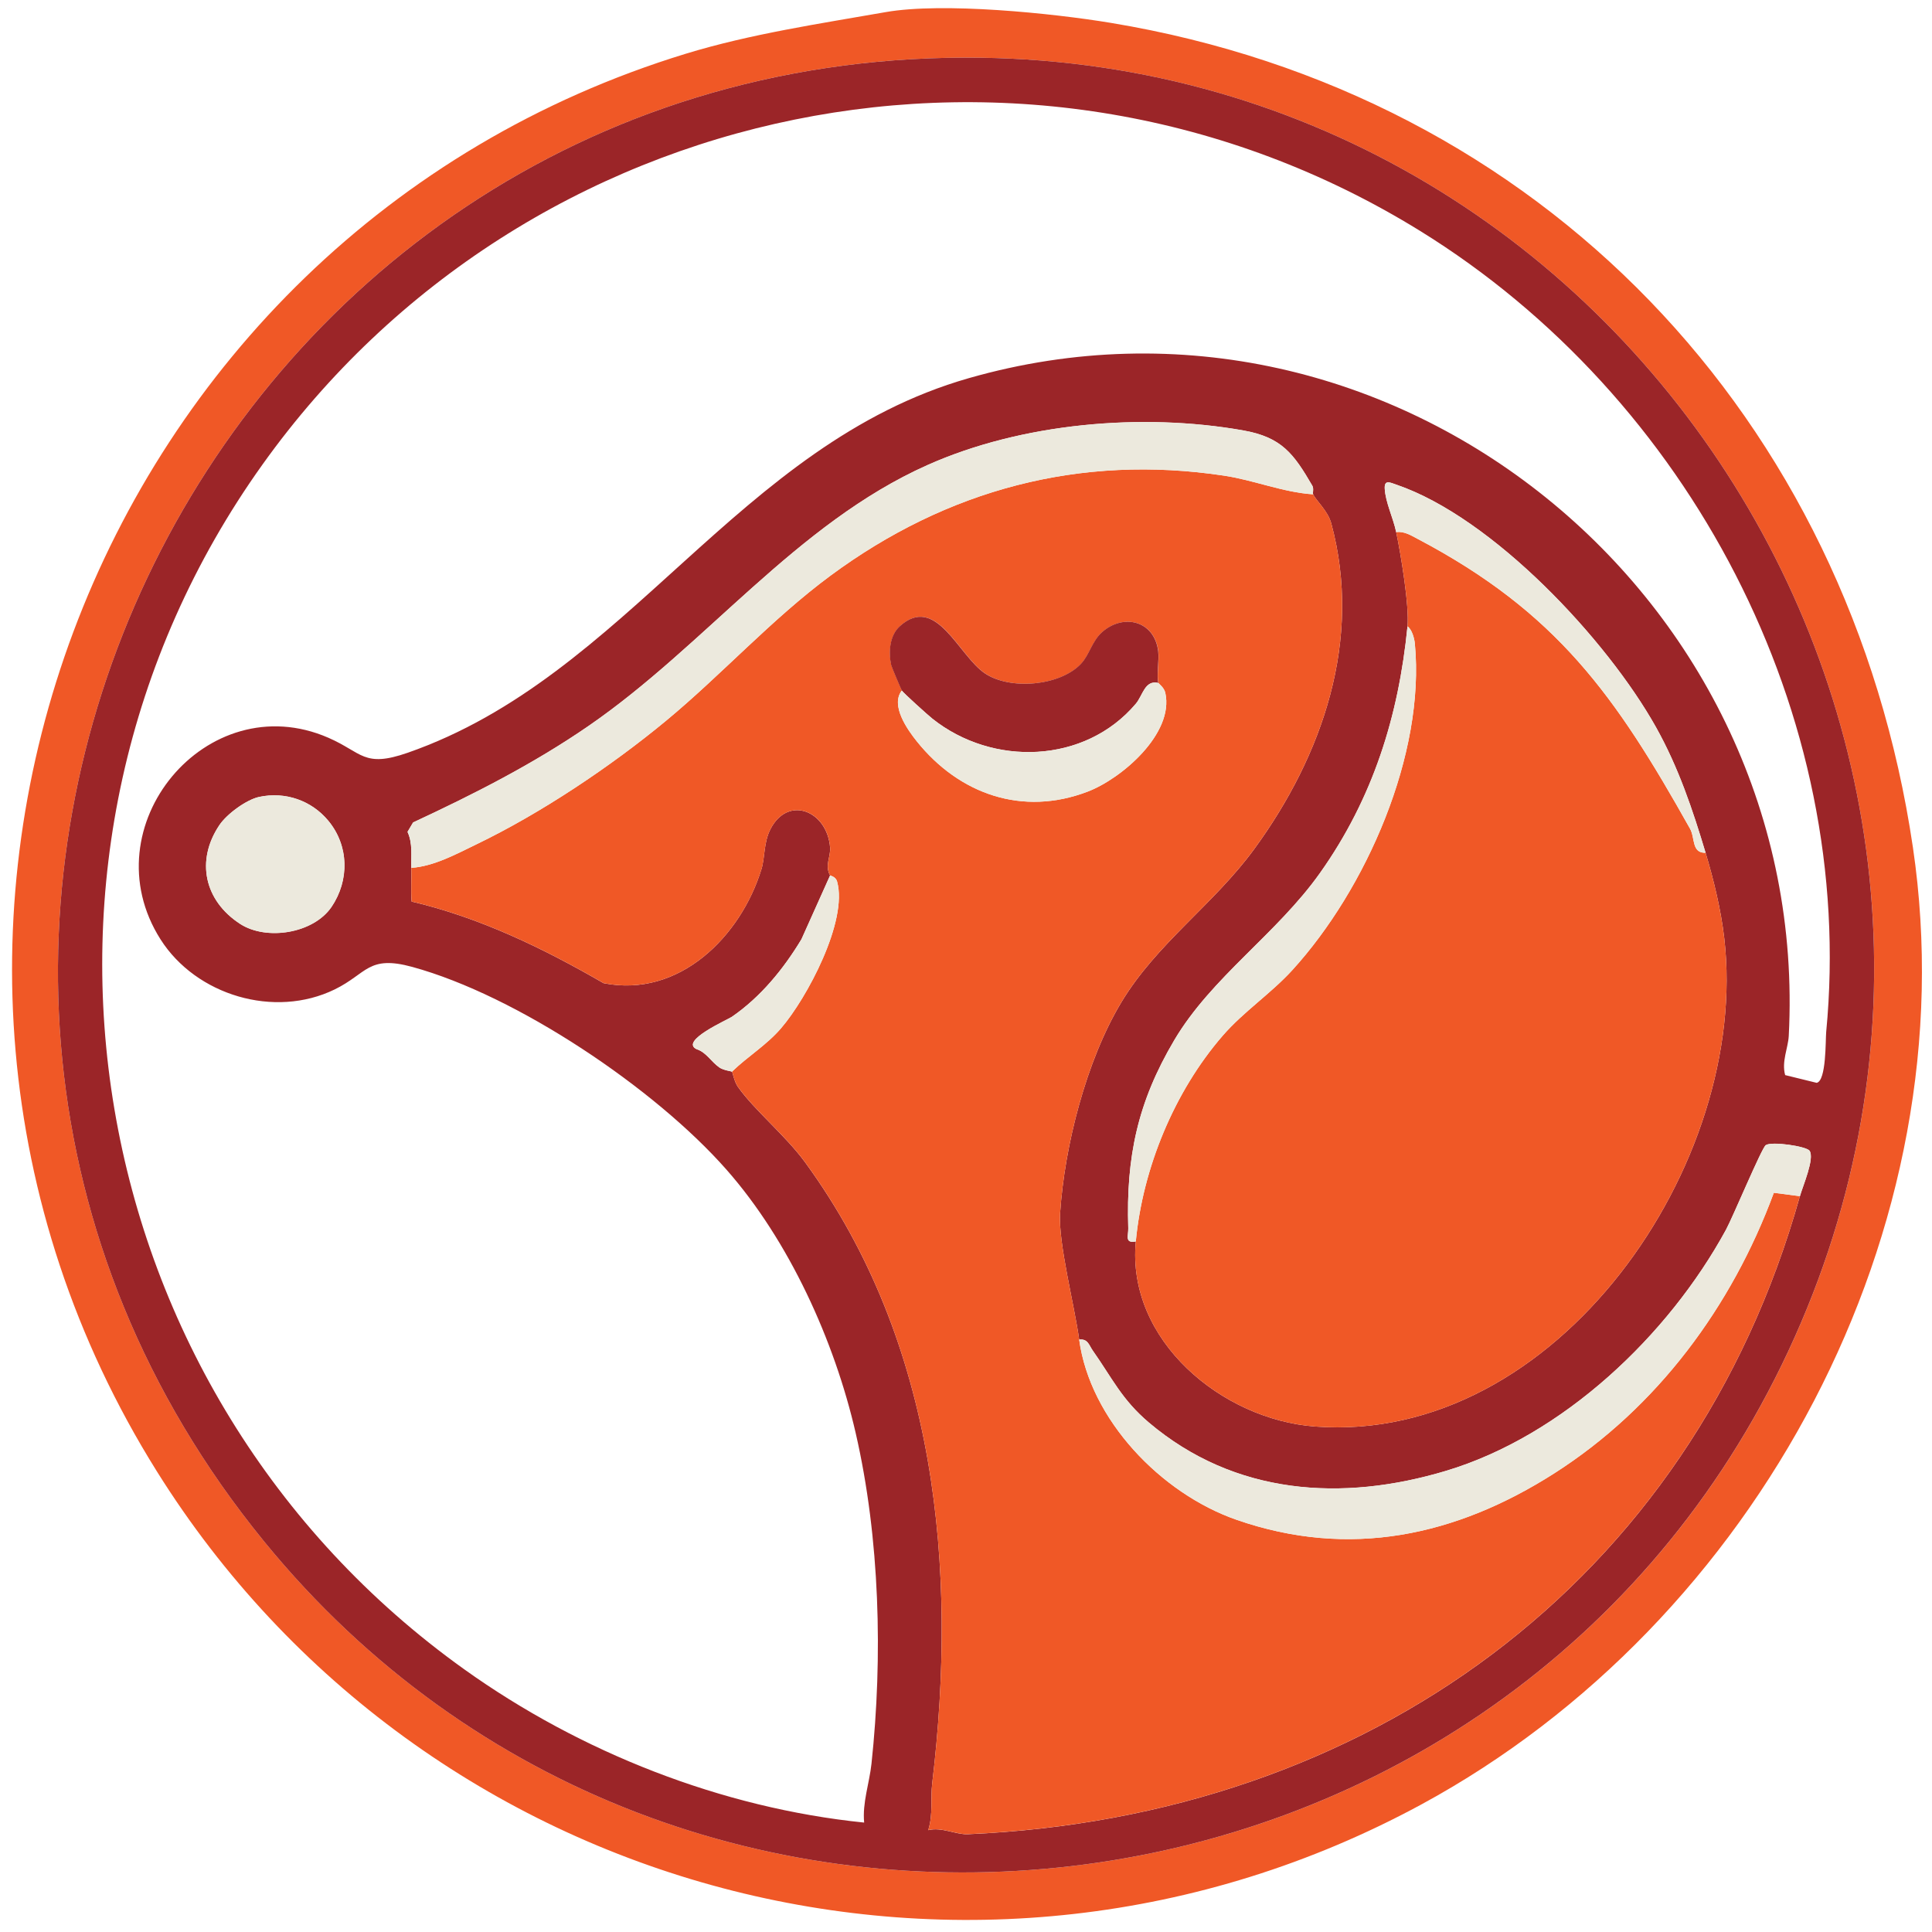
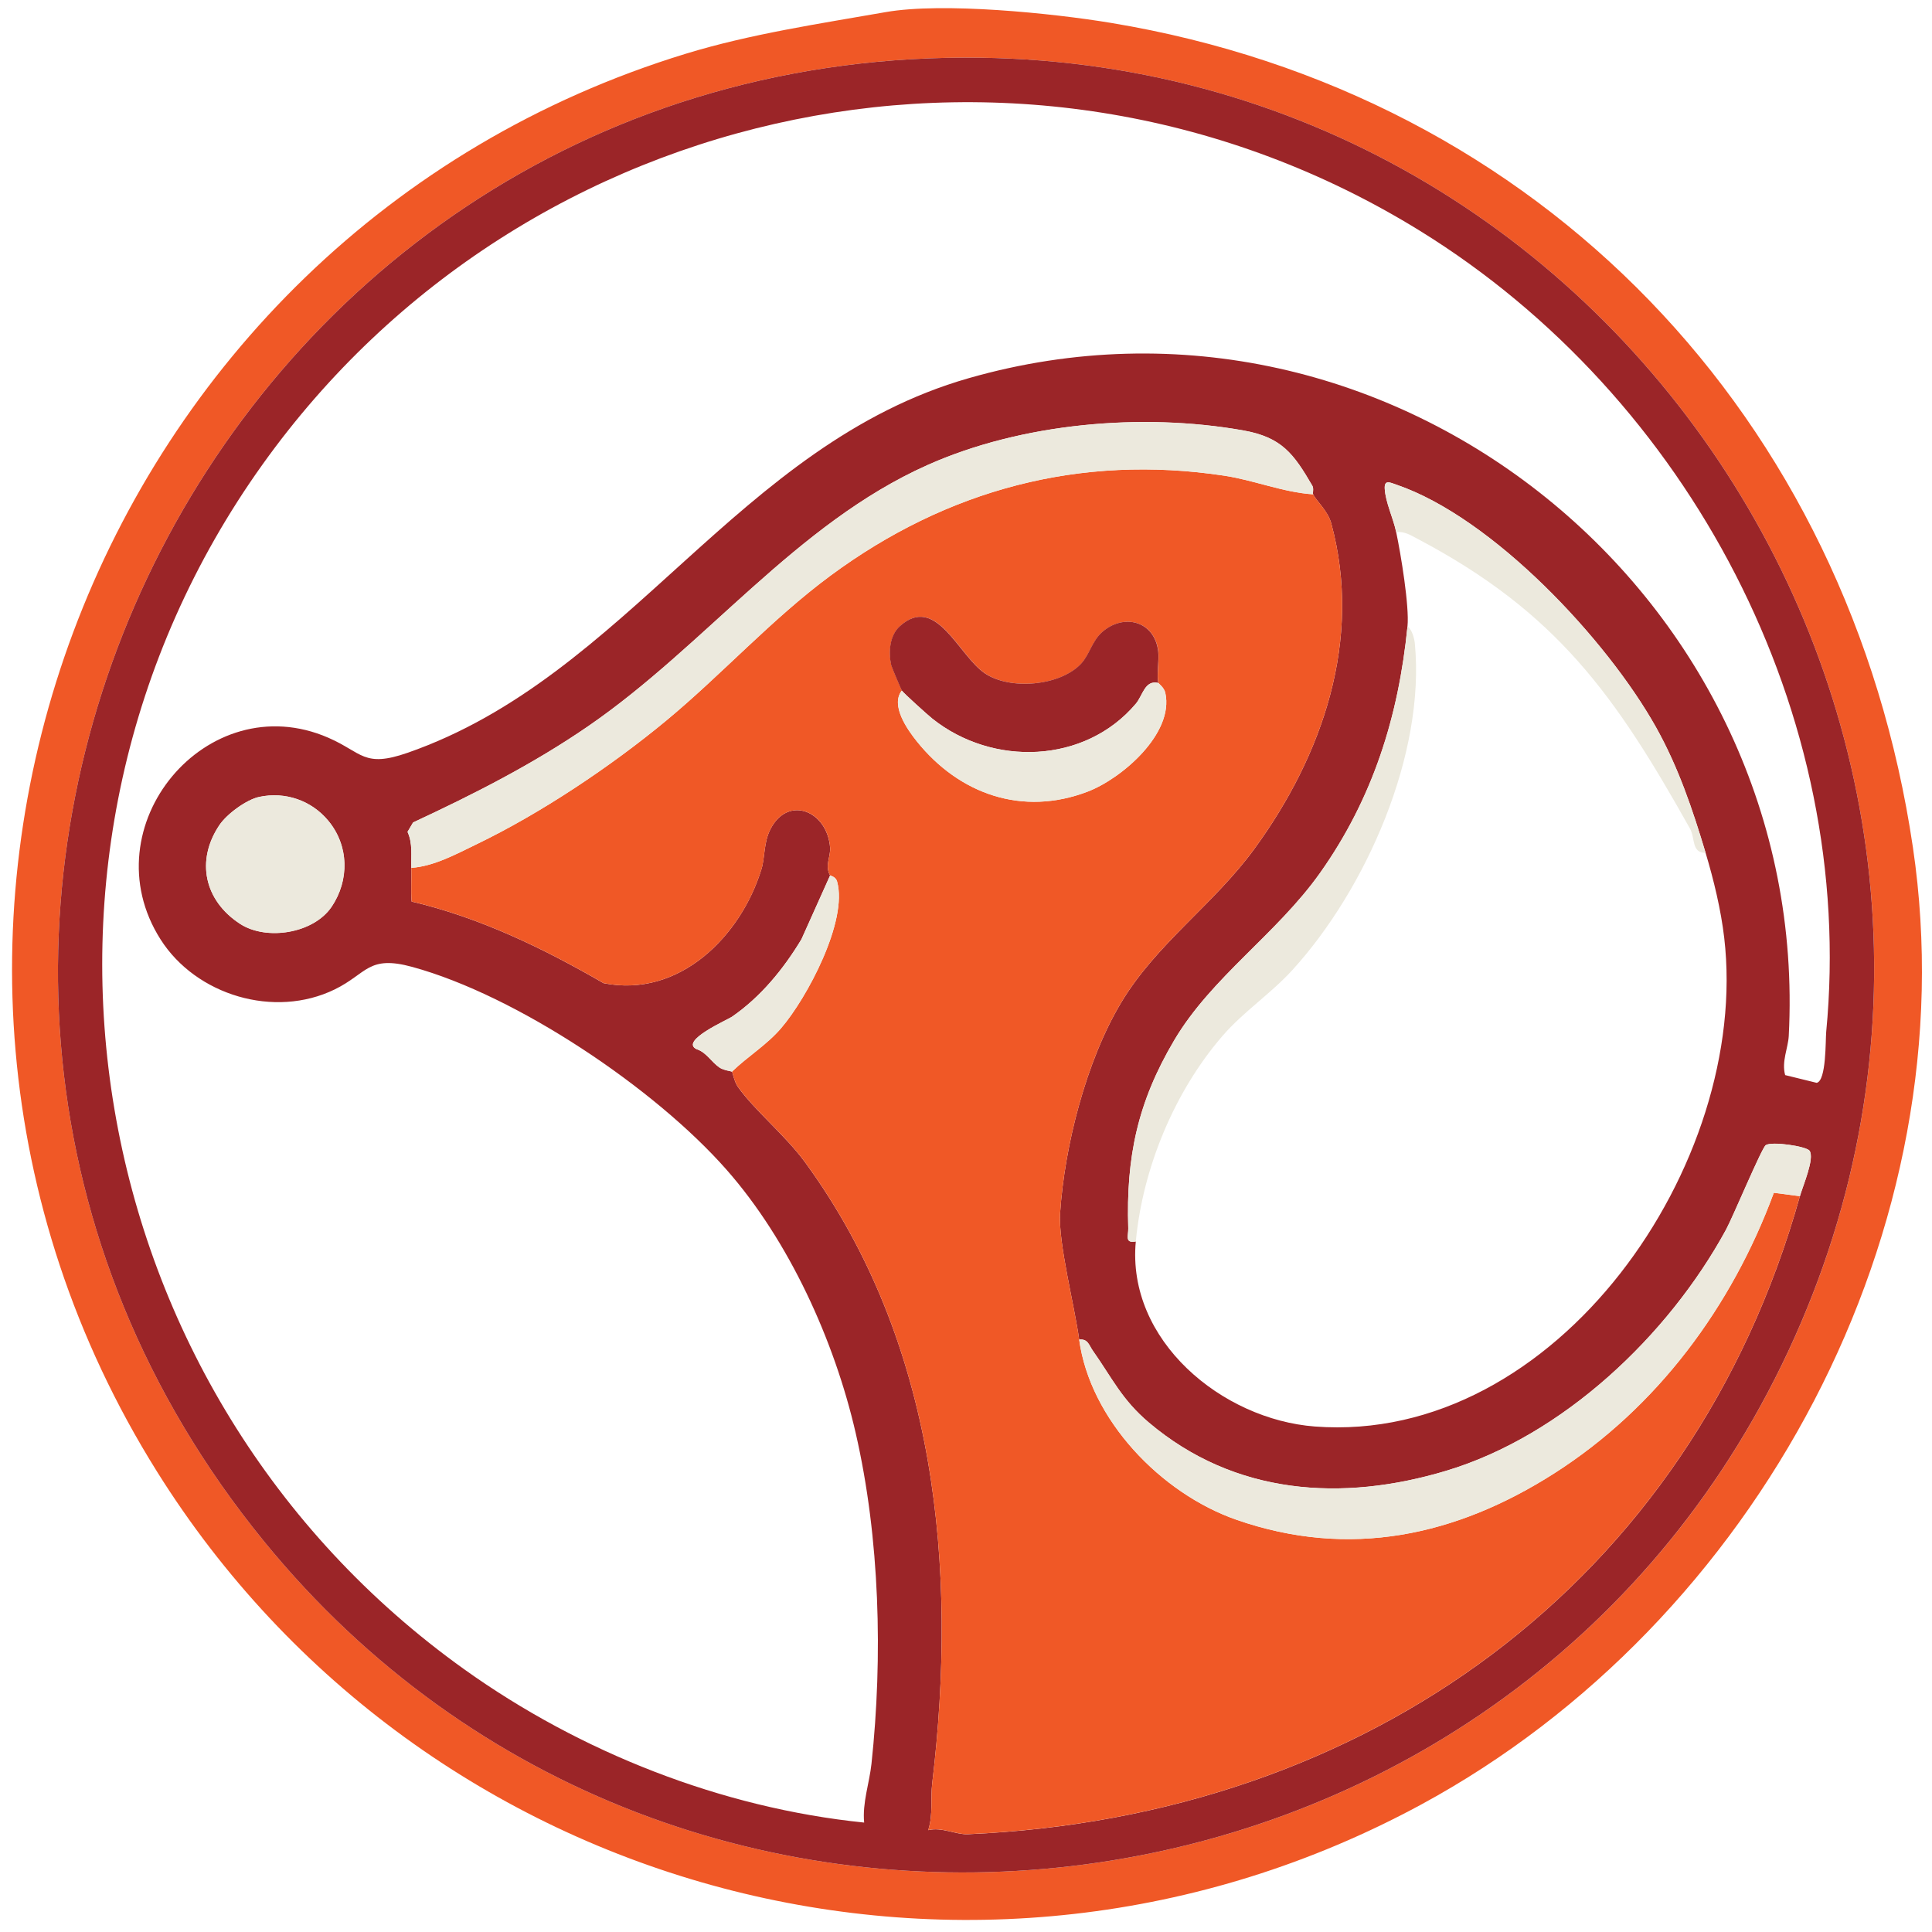
<svg xmlns="http://www.w3.org/2000/svg" viewBox="0 0 512 512">
  <path d="m234.71 3.21c15.17-2.66 44.14.28 59.72 2.86 114.14 18.93 195.68 104.61 212.51 218.49 14.93 101.07-41.34 205.42-130.25 253.63-117.74 63.84-264.47 24.71-335.12-88.26-88.04-140.77-17.65-327.4 140.17-375.69 17.16-5.25 35.47-7.96 52.97-11.03zm20.97 12.06c-201.79.47-313.99 235.94-185.68 393.23 110.38 135.32 326 109.73 402.2-46.81 77.82-159.88-39.55-346.83-216.52-346.42z" fill="#f05826" />
  <path d="m255.68 15.27c176.97-.41 294.34 186.54 216.51 346.42-76.2 156.54-291.82 182.13-402.2 46.81-128.3-157.29-16.1-392.76 185.69-393.23zm217.4 269.64 8.35 2.05c2.59-.5 2.33-11.33 2.53-13.49 8.1-84.26-36.34-168.24-107.64-212.29-102.78-63.49-236.95-35.77-306.74 61.9-73.63 103.01-48.89 246.17 53.5 319.34 30.77 21.99 68.2 36.74 105.93 40.58-.51-5.21 1.39-10.47 1.94-15.57 3.03-28.28 2.24-59.78-4.19-87.69-5.62-24.44-17.63-50.93-34.23-69.77-18.96-21.54-55.54-46.14-83.27-53.73-11.74-3.21-11.97 1.77-20.55 5.96-15.98 7.8-36.73 1.57-46.16-13.25-19-29.89 12.31-67.43 44.45-53.45 9.02 3.92 9.36 8.05 21 4 58.52-20.37 87.4-81.73 148.72-99.28 112.12-32.09 223.38 58.38 217.32 174.32-.17 3.18-1.95 6.79-.95 10.38zm-364.08-54.91c.1 2.96-.16 5.96.08 8.92 18.14 4.27 34.83 12.36 50.87 21.63 20.05 4.01 36.39-12.4 41.85-30.24.94-3.08.56-7.07 2.39-10.61 4.71-9.08 15.05-4.77 15.79 4.89.19 2.51-1.47 4.78 0 7.41l-7.59 16.91c-4.74 7.87-10.8 15.29-18.44 20.56-1.15.79-13.92 6.38-9.35 8.58 2.56.8 3.82 3.29 6.03 4.84 1.08.76 3.23 1 3.36 1.12.15.15.59 2.63 1.53 3.97 4.45 6.32 12.59 12.84 17.89 20.11 34.83 47.73 40.43 107.5 33.64 164.49-.49 4.07.27 8.25-1.06 12.43 3.57-.89 7.3 1.21 10.49 1.08 105.3-4.59 191.68-66.2 220.51-169.07.75-2.67 3.97-10.05 2.55-12.06-.84-1.18-10.01-2.55-11.6-1.48-1.07.72-8.73 19.1-10.55 22.44-15.26 27.98-43.18 54.55-74.14 63.86-27.62 8.31-56.07 6.42-78.76-12.76-7.23-6.11-9.76-11.8-14.9-19.1-1-1.42-1.27-3.17-3.6-2.91-1.21-9-5.57-25.59-5.05-33.51 1.18-17.87 6.93-40.4 16.2-55.84 9.38-15.63 24.53-25.96 35.29-40.71 18.1-24.8 28.7-55.42 20.37-86.24-.91-3.37-4.02-6.01-4.8-7.7-.18-.39.21-1.53-.21-2.26-4.96-8.53-8.12-12.87-18.35-14.68-26.81-4.75-58.7-1.96-83.68 9.2-34.85 15.56-58.71 47.75-89.84 69.16-14.65 10.08-30.36 18.05-46.45 25.54l-1.47 2.49c1.43 3.15.89 6.25 1 9.55zm261-89c1.21 5.7 3.53 19.67 3 25-2.36 23.79-9.14 45.53-23.17 65.33-11.48 16.19-28.74 27.59-38.65 44.35-9.67 16.34-12.78 30.88-12.18 49.84.06 1.95-1.03 4.03 2 3.48-2.46 26.21 22.81 47.17 47.46 49.04 64.08 4.86 115.45-69.72 108.48-129.48-.87-7.48-2.78-15.36-4.94-22.56-3.41-11.37-7.2-22.68-13.17-33.33-12.98-23.16-43.19-55.48-68.77-64.23-1.72-.59-3.23-1.4-3.09 1.08.2 3.61 2.23 7.67 3.03 11.48zm-301.31 70.19c-3.39.72-8.58 4.54-10.54 7.46-6.33 9.41-4 20.05 5.5 26.2 6.97 4.51 19.44 2.5 24.2-4.5s4.64-16.24-.85-22.85c-4.44-5.35-11.37-7.79-18.31-6.31z" fill="#9b2528" />
  <path d="m348 131c.79 1.69 3.9 4.33 4.8 7.7 8.33 30.82-2.27 61.44-20.37 86.24-10.76 14.75-25.91 25.08-35.29 40.71-9.27 15.44-15.02 37.97-16.2 55.84-.52 7.92 3.84 24.51 5.05 33.51 2.86 21.2 21.65 40.79 41.73 47.77 29.86 10.38 58.1 4.33 84.2-12.34 27.25-17.41 47.02-44.17 58.16-74.33l6.91.9c-28.83 102.87-115.21 164.48-220.51 169.07-3.19.14-6.91-1.97-10.49-1.08 1.33-4.18.58-8.36 1.06-12.43 6.79-56.99 1.19-116.76-33.64-164.49-5.3-7.27-13.44-13.79-17.89-20.11-.94-1.33-1.38-3.82-1.53-3.97 4.22-4.09 9.13-6.99 13-11.5 6.87-7.99 17.76-28.42 14.85-38.87-.38-1.36-1.79-1.52-1.85-1.63-1.48-2.63.19-4.9 0-7.41-.74-9.66-11.08-13.97-15.79-4.89-1.84 3.54-1.45 7.53-2.39 10.61-5.46 17.84-21.81 34.25-41.85 30.24-16.05-9.27-32.73-17.36-50.87-21.63-.24-2.96.02-5.96-.08-8.92 6-.41 11.89-3.65 17.26-6.24 17.05-8.23 35.65-20.67 50.25-32.75s27.99-26.93 43.56-38.44c30.87-22.81 66.17-32.28 104.37-26.5 7.9 1.19 15.57 4.42 23.56 4.94zm-109 52c-3.08 3.92 1.47 10.35 4 13.5 11.23 13.98 27.99 19.9 45.28 13.27 9.05-3.47 22.89-15.41 20.55-26.13-.33-1.5-1.75-2.41-1.82-2.65-.55-1.85.27-5.94-.05-8.45-1.02-8.01-9.17-10.09-14.89-5-2.69 2.4-3.36 6.04-5.6 8.4-5.59 5.87-18.75 7-25.42 2.52-7.04-4.73-12.93-21.23-22.57-12.5-2.74 2.48-3.03 6.9-2.27 10.35.09.41 2.61 6.38 2.81 6.69z" fill="#f05826" />
-   <path d="m452 226c2.16 7.2 4.06 15.08 4.94 22.56 6.97 59.75-44.4 134.34-108.48 129.48-24.64-1.87-49.92-22.83-47.46-49.04 1.82-19.42 10.21-39.73 23-54.5 5.57-6.44 12.81-11.18 18.53-17.47 19.52-21.45 35.22-57.1 32.42-86.47-.13-1.35-.75-3.73-1.95-4.56.53-5.33-1.79-19.3-3-25 2.17-.24 3.89.87 5.69 1.81 36.96 19.48 52.46 41.61 72.19 76.81 1.38 2.46.36 6.48 4.12 6.38z" fill="#f05826" />
  <g fill="#ece9dd">
    <path d="m348 131c-7.99-.52-15.66-3.74-23.56-4.94-38.21-5.78-73.51 3.69-104.37 26.5-15.57 11.51-28.69 26.14-43.56 38.44s-33.19 24.53-50.25 32.75c-5.37 2.59-11.26 5.83-17.26 6.24-.11-3.3.43-6.39-1-9.55l1.47-2.49c16.09-7.49 31.8-15.46 46.45-25.54 31.12-21.42 54.99-53.6 89.84-69.16 24.98-11.16 56.87-13.95 83.68-9.2 10.23 1.81 13.39 6.15 18.35 14.68.43.73.03 1.88.21 2.26z" />
    <path d="m477 317-6.91-.9c-11.14 30.17-30.91 56.93-58.16 74.33-26.11 16.67-54.34 22.72-84.2 12.34-20.08-6.98-38.87-26.58-41.73-47.77 2.33-.26 2.6 1.49 3.6 2.91 5.15 7.29 7.67 12.98 14.9 19.1 22.7 19.18 51.14 21.06 78.76 12.76 30.96-9.31 58.88-35.87 74.14-63.86 1.82-3.35 9.49-21.73 10.55-22.44 1.59-1.07 10.76.3 11.6 1.48 1.42 2-1.8 9.38-2.55 12.06z" />
    <path d="m301 329c-3.03.54-1.94-1.53-2-3.48-.61-18.96 2.51-33.5 12.18-49.84 9.92-16.76 27.18-28.15 38.65-44.35 14.03-19.8 20.81-41.54 23.17-65.33 1.2.82 1.82 3.21 1.95 4.56 2.8 29.37-12.9 65.02-32.42 86.47-5.72 6.29-12.96 11.03-18.53 17.47-12.79 14.78-21.17 35.09-23 54.5z" />
    <path d="m68.69 211.19c6.95-1.48 13.87.96 18.31 6.31 5.49 6.61 5.67 15.75.85 22.85s-17.23 9.01-24.2 4.5c-9.51-6.15-11.83-16.79-5.5-26.2 1.96-2.92 7.15-6.74 10.54-7.46z" />
    <path d="m452 226c-3.77.1-2.74-3.91-4.12-6.38-19.72-35.2-35.23-57.33-72.19-76.81-1.79-.95-3.52-2.05-5.69-1.81-.81-3.81-2.83-7.87-3.03-11.48-.14-2.48 1.37-1.67 3.09-1.08 25.58 8.74 55.79 41.07 68.77 64.23 5.97 10.65 9.77 21.95 13.17 33.33z" />
    <path d="m194 284c-.13-.12-2.28-.36-3.36-1.12-2.21-1.55-3.47-4.04-6.03-4.84-4.58-2.2 8.19-7.79 9.35-8.58 7.65-5.26 13.7-12.68 18.44-20.56l7.59-16.91c.06.11 1.48.27 1.85 1.63 2.91 10.46-7.98 30.88-14.85 38.87-3.87 4.51-8.79 7.41-13 11.5z" />
  </g>
  <path d="m307 181c-3.62-.91-4.13 3.29-6 5.5-13.49 15.95-37.95 16.7-53.94 3.93-1.18-.94-7.62-6.76-8.07-7.43-.2-.3-2.72-6.28-2.81-6.69-.76-3.45-.47-7.87 2.27-10.35 9.63-8.72 15.53 7.78 22.57 12.5 6.67 4.48 19.82 3.35 25.42-2.52 2.25-2.36 2.91-6 5.6-8.4 5.72-5.09 13.88-3.01 14.89 5 .32 2.51-.5 6.59.05 8.45z" fill="#9b2528" />
  <path d="m307 181c.07.24 1.5 1.14 1.82 2.65 2.34 10.72-11.5 22.66-20.55 26.13-17.28 6.63-34.04.7-45.28-13.27-2.53-3.15-7.08-9.58-4-13.5.44.68 6.89 6.5 8.07 7.43 15.98 12.77 40.45 12.01 53.94-3.93 1.87-2.21 2.38-6.41 6-5.5z" fill="#ece9dd" />
</svg>